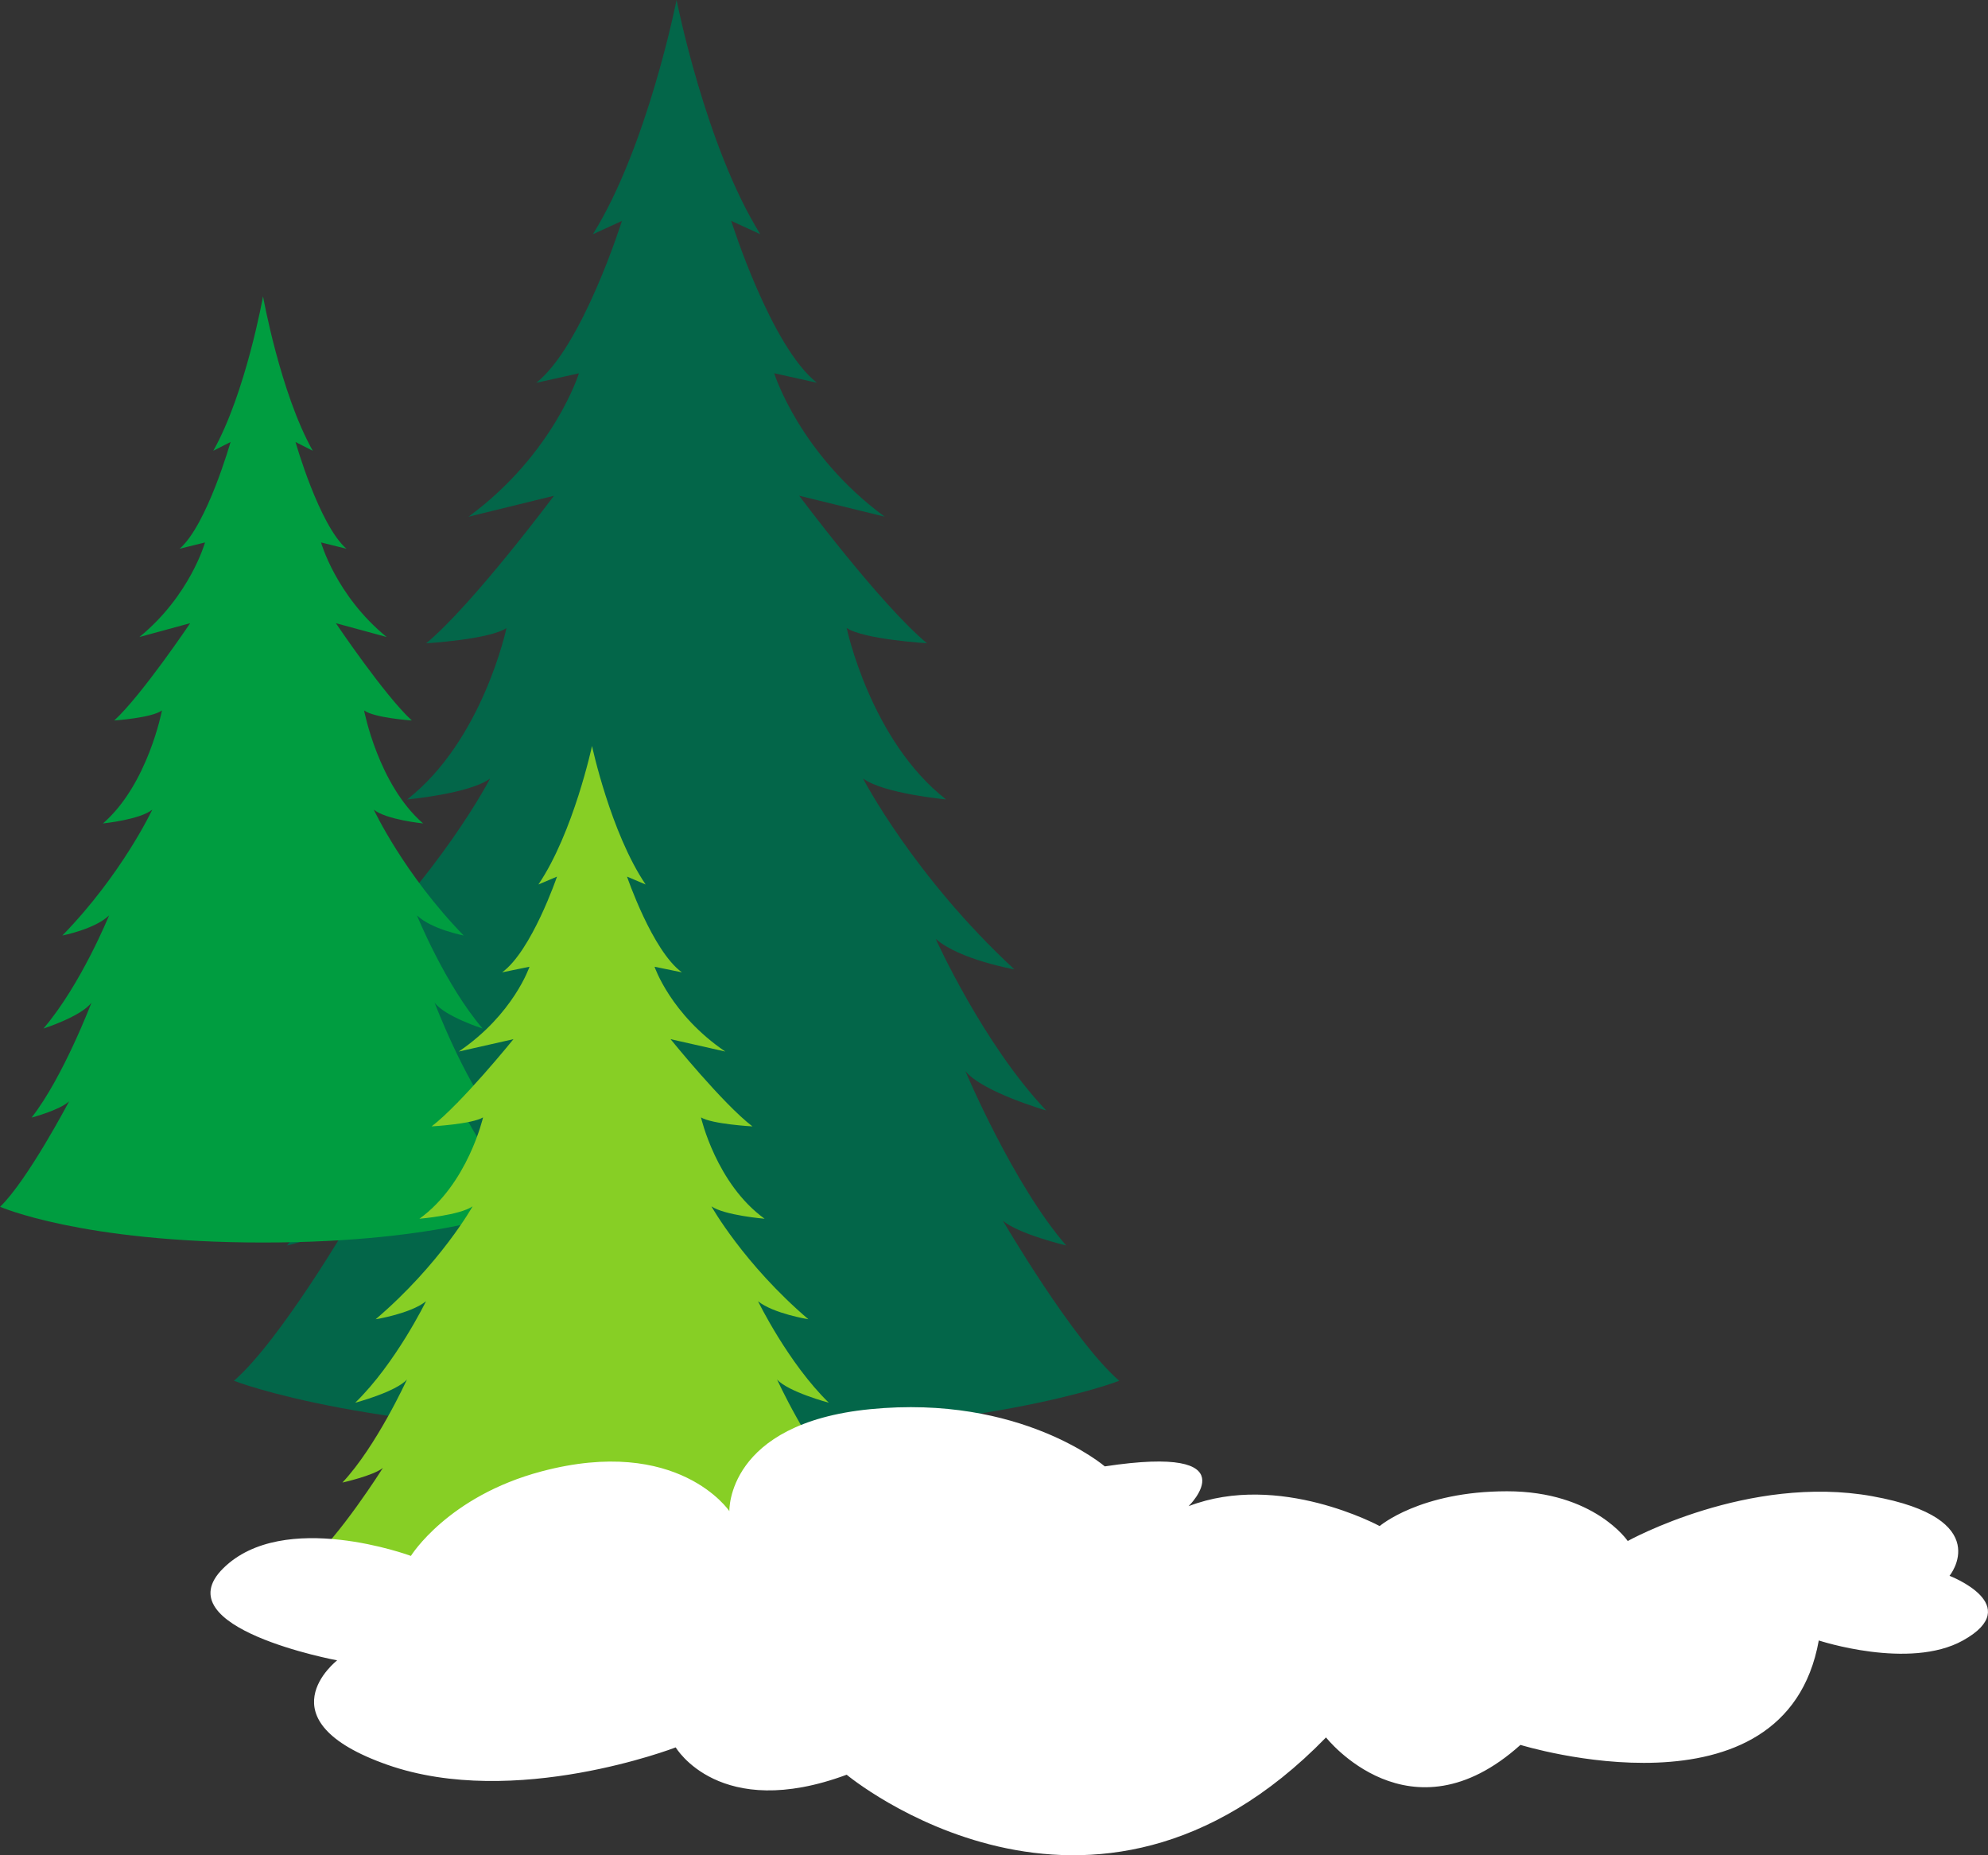
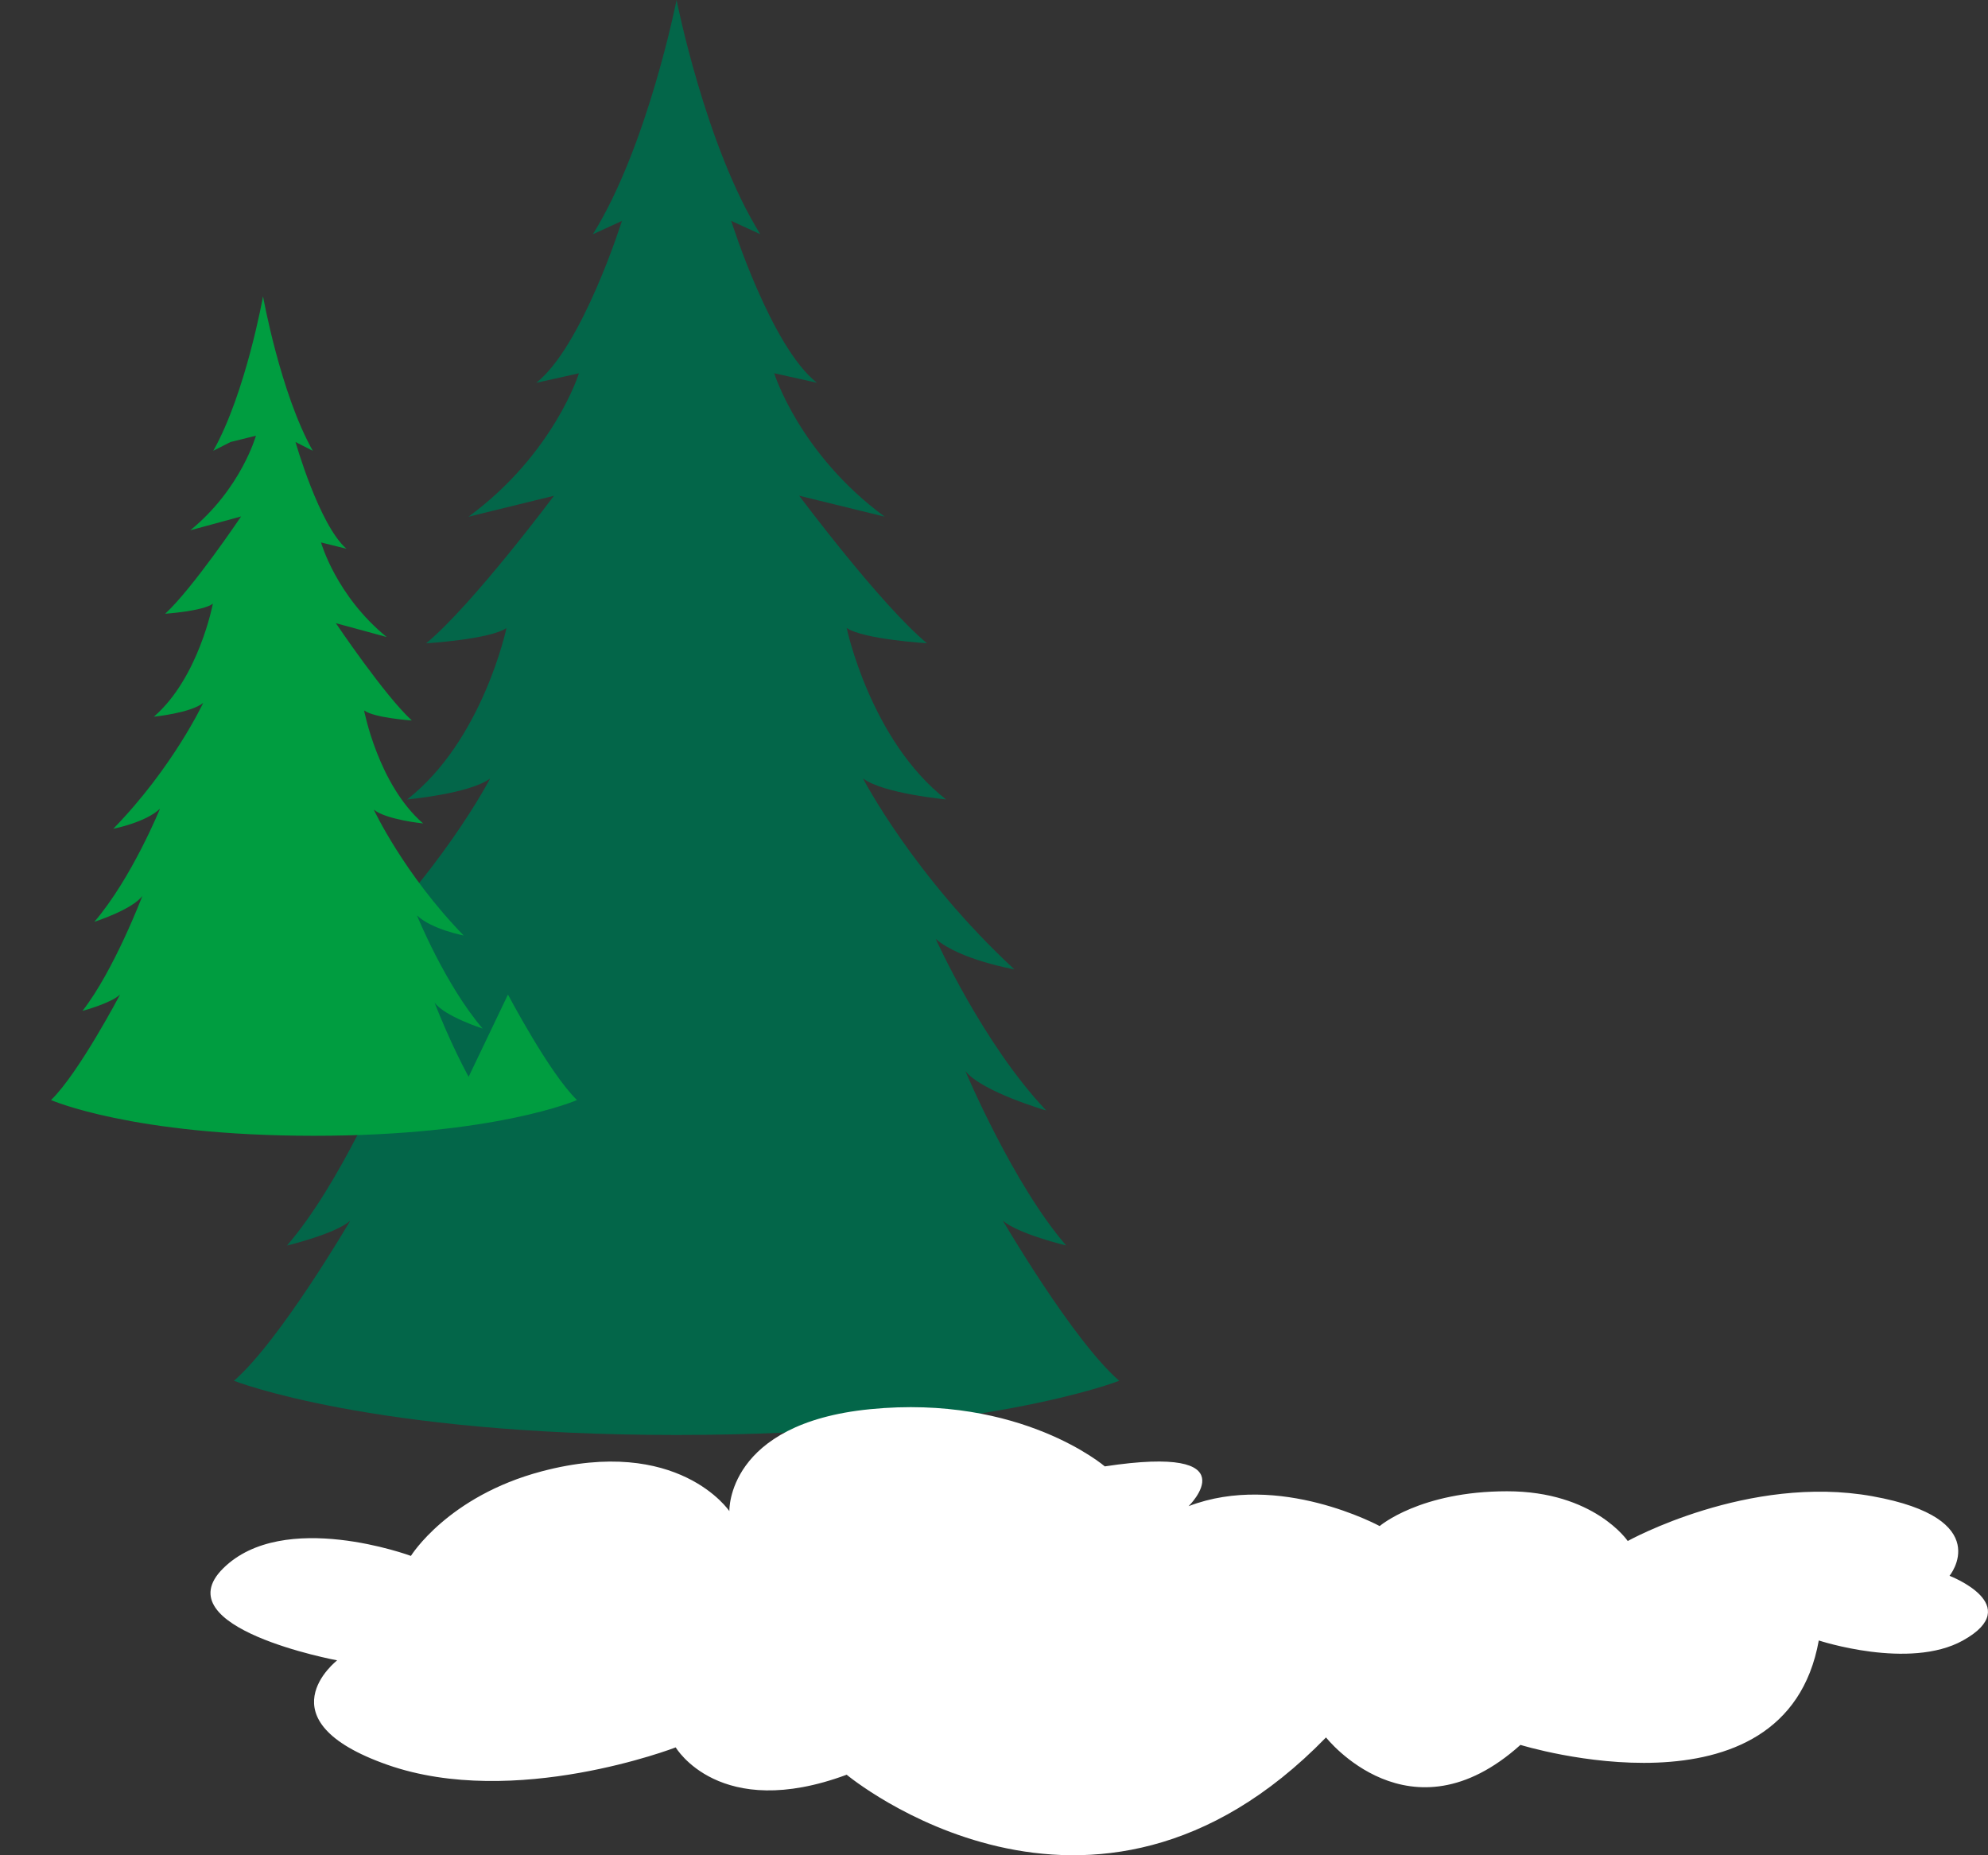
<svg xmlns="http://www.w3.org/2000/svg" id="_レイヤー_2" data-name="レイヤー 2" width="591.11" height="551.7" viewBox="0 0 591.11 551.7">
  <rect x="0" y="0" width="591.11" height="551.7" fill="#333333" stroke="none" />
  <defs>
    <style>
      .cls-1 {
        fill: #009d40;
      }

      .cls-1, .cls-2, .cls-3, .cls-4 {
        stroke-width: 0px;
      }

      .cls-2 {
        fill: #fff;
      }

      .cls-3 {
        fill: #036649;
      }

      .cls-4 {
        fill: #87cf25;
      }
    </style>
  </defs>
  <g id="_レイヤー_6" data-name="レイヤー 6">
    <path class="cls-3" d="m298.22,363.01c4.57,3.96,18.8,7.36,18.8,7.36-15.75-18.12-29.97-51.85-29.97-51.85,5.08,6.23,24.03,11.7,24.03,11.7-18.8-19.82-32.86-51.03-32.86-51.03,7.11,6.23,23.38,9.06,23.38,9.06-29.98-27.75-44.99-56.76-44.99-56.76,6.1,4.53,24.68,6.23,24.68,6.23-22.48-17.53-29.54-50.97-29.54-50.97,5.08,3.4,23.88,4.53,23.88,4.53-13.72-11.33-38-43.87-38-43.87l25.41,6.23c-25.41-18.69-32.84-42.65-32.84-42.65l12.7,2.83c-13.72-10.76-25.48-48.14-25.48-48.14l8.64,3.96C209.8,43.61,201.17,0,201.17,0c0,0-8.63,43.61-24.89,69.66l8.64-3.96s-11.76,37.38-25.48,48.14l12.7-2.83s-7.43,23.96-32.84,42.65l25.41-6.23s-24.28,32.54-38,43.87c0,0,18.8-1.13,23.88-4.53,0,0-7.06,33.44-29.54,50.97,0,0,18.59-1.7,24.68-6.23,0,0-15.01,29.01-44.99,56.76,0,0,16.26-2.83,23.38-9.06,0,0-14.06,31.21-32.86,51.03,0,0,18.95-5.47,24.03-11.7,0,0-14.22,33.72-29.97,51.85,0,0,14.23-3.4,18.8-7.36,0,0-20.83,35.68-34.56,47.57,0,0,40.57,16.12,131.61,16.12s131.61-16.12,131.61-16.12c-13.72-11.89-34.56-47.57-34.56-47.57Z" />
-     <path class="cls-1" d="m135.86,327.49c2.72,2.61,11.17,4.85,11.17,4.85-9.36-11.95-17.81-34.19-17.81-34.19,3.02,4.11,14.28,7.71,14.28,7.71-11.17-13.07-19.52-33.65-19.52-33.65,4.23,4.11,13.89,5.98,13.89,5.98-17.81-18.3-26.73-37.43-26.73-37.43,3.62,2.99,14.67,4.11,14.67,4.11-13.36-11.56-17.55-33.61-17.55-33.61,3.02,2.24,14.19,2.99,14.19,2.99-8.15-7.47-22.58-28.93-22.58-28.93l15.1,4.11c-15.1-12.32-19.51-28.12-19.51-28.12l7.55,1.87c-8.15-7.1-15.14-31.74-15.14-31.74l5.13,2.61c-9.66-17.18-14.79-45.93-14.79-45.93,0,0-5.13,28.76-14.79,45.93l5.13-2.61s-6.99,24.65-15.14,31.74l7.55-1.87s-4.42,15.8-19.51,28.12l15.1-4.11s-14.43,21.46-22.58,28.93c0,0,11.17-.75,14.19-2.99,0,0-4.19,22.05-17.55,33.61,0,0,11.04-1.12,14.67-4.11,0,0-8.92,19.13-26.73,37.43,0,0,9.66-1.87,13.89-5.98,0,0-8.35,20.58-19.52,33.65,0,0,11.26-3.61,14.28-7.71,0,0-8.45,22.24-17.81,34.19,0,0,8.45-2.24,11.17-4.85,0,0-12.38,23.53-20.53,31.37,0,0,24.1,10.63,78.2,10.63s78.2-10.63,78.2-10.63c-8.15-7.84-20.53-31.37-20.53-31.37Z" />
-     <path class="cls-4" d="m238.21,436.52c2.93,2.34,12.04,4.35,12.04,4.35-10.09-10.72-19.2-30.66-19.2-30.66,3.25,3.68,15.39,6.92,15.39,6.92-12.04-11.72-21.05-30.18-21.05-30.18,4.56,3.68,14.97,5.36,14.97,5.36-19.2-16.41-28.82-33.57-28.82-33.57,3.91,2.68,15.81,3.68,15.81,3.68-14.4-10.37-18.92-30.14-18.92-30.14,3.26,2.01,15.3,2.68,15.3,2.68-8.79-6.7-24.34-25.94-24.34-25.94l16.27,3.68c-16.27-11.05-21.04-25.22-21.04-25.22l8.14,1.67c-8.79-6.36-16.32-28.47-16.32-28.47l5.53,2.34c-10.42-15.4-15.94-41.19-15.94-41.19,0,0-5.53,25.79-15.94,41.19l5.53-2.34s-7.54,22.1-16.32,28.47l8.14-1.67s-4.76,14.17-21.04,25.22l16.27-3.68s-15.55,19.24-24.34,25.94c0,0,12.04-.67,15.3-2.68,0,0-4.52,19.77-18.92,30.14,0,0,11.9-1,15.81-3.68,0,0-9.61,17.16-28.82,33.57,0,0,10.42-1.67,14.97-5.36,0,0-9,18.46-21.05,30.18,0,0,12.14-3.23,15.39-6.92,0,0-9.11,19.94-19.2,30.66,0,0,9.11-2.01,12.04-4.35,0,0-13.35,21.1-22.13,28.13,0,0,25.98,9.53,84.3,9.53s84.3-9.53,84.3-9.53c-8.79-7.03-22.13-28.13-22.13-28.13Z" />
+     <path class="cls-1" d="m135.86,327.49c2.72,2.61,11.17,4.85,11.17,4.85-9.36-11.95-17.81-34.19-17.81-34.19,3.02,4.11,14.28,7.71,14.28,7.71-11.17-13.07-19.52-33.65-19.52-33.65,4.23,4.11,13.89,5.98,13.89,5.98-17.81-18.3-26.73-37.43-26.73-37.43,3.62,2.99,14.67,4.11,14.67,4.11-13.36-11.56-17.55-33.61-17.55-33.61,3.02,2.24,14.19,2.99,14.19,2.99-8.15-7.47-22.58-28.93-22.58-28.93l15.1,4.11c-15.1-12.32-19.51-28.12-19.51-28.12l7.55,1.87c-8.15-7.1-15.14-31.74-15.14-31.74l5.13,2.61c-9.66-17.18-14.79-45.93-14.79-45.93,0,0-5.13,28.76-14.79,45.93l5.13-2.61l7.55-1.87s-4.42,15.8-19.51,28.12l15.1-4.11s-14.43,21.46-22.58,28.93c0,0,11.17-.75,14.19-2.99,0,0-4.19,22.05-17.55,33.61,0,0,11.04-1.12,14.67-4.11,0,0-8.92,19.13-26.73,37.43,0,0,9.66-1.87,13.89-5.98,0,0-8.35,20.58-19.52,33.65,0,0,11.26-3.61,14.28-7.71,0,0-8.45,22.24-17.81,34.19,0,0,8.45-2.24,11.17-4.85,0,0-12.38,23.53-20.53,31.37,0,0,24.1,10.63,78.2,10.63s78.2-10.63,78.2-10.63c-8.15-7.84-20.53-31.37-20.53-31.37Z" />
    <path class="cls-2" d="m540.8,487.83s26.91,8.87,42.86,0c18.82-10.47-3.99-19.23-3.99-19.23,0,0,13.95-17.01-22.92-23.66-36.88-6.65-72.76,13.31-72.76,13.31,0,0-9.97-14.79-35.88-14.79s-37.88,10.35-37.88,10.35c0,0-29.9-16.27-56.81-5.92,0,0,18.94-18.49-24.92-11.83,0,0-24.92-21.44-69.77-17.01-42.77,4.23-41.86,30.32-41.86,30.32,0,0-15.15-22.61-55.82-11.83-27.91,7.39-38.87,25.14-38.87,25.14,0,0-37.88-14.05-55.82,3.7-17.94,17.75,33.89,27.36,33.89,27.36,0,0-22.92,17.75,14.95,31.06,37.88,13.31,85.72-5.18,85.72-5.18,0,0,12.96,22.18,50.83,8.13,0,0,72.76,60.64,142.53-11.09,0,0,24.92,31.8,57.81,2.22,0,0,78.74,24.4,88.71-31.06Z" />
  </g>
</svg>